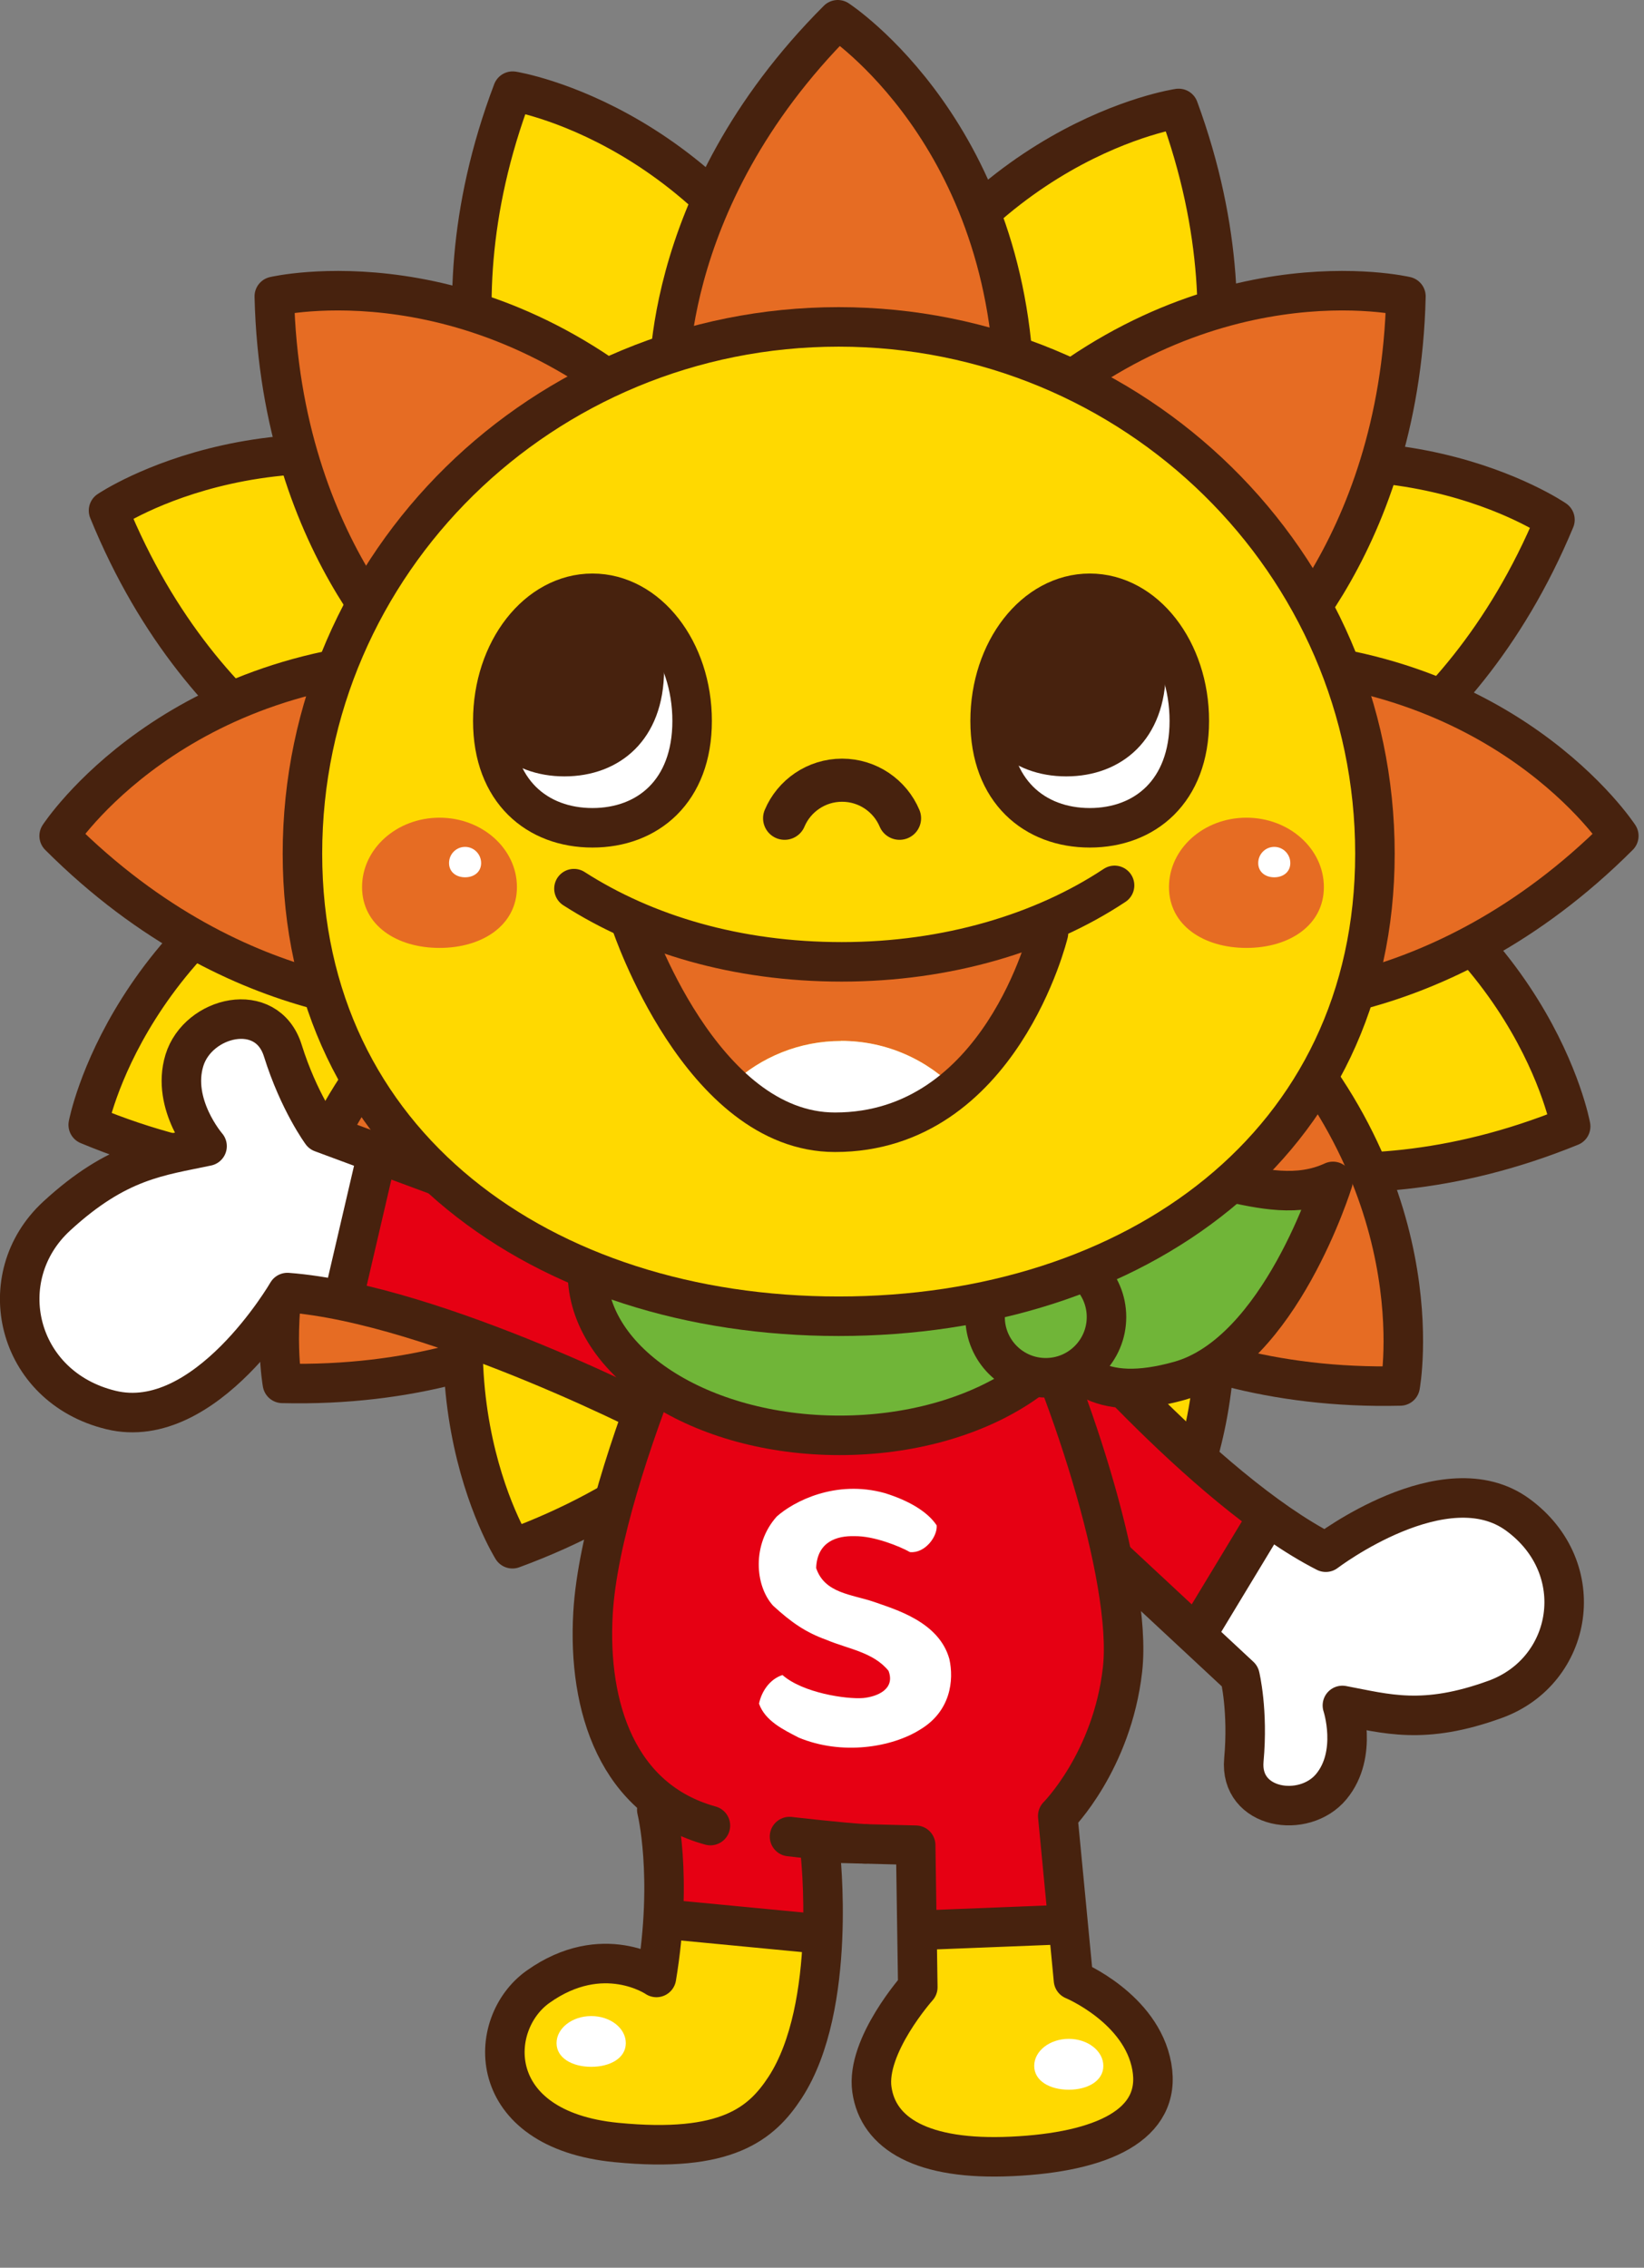
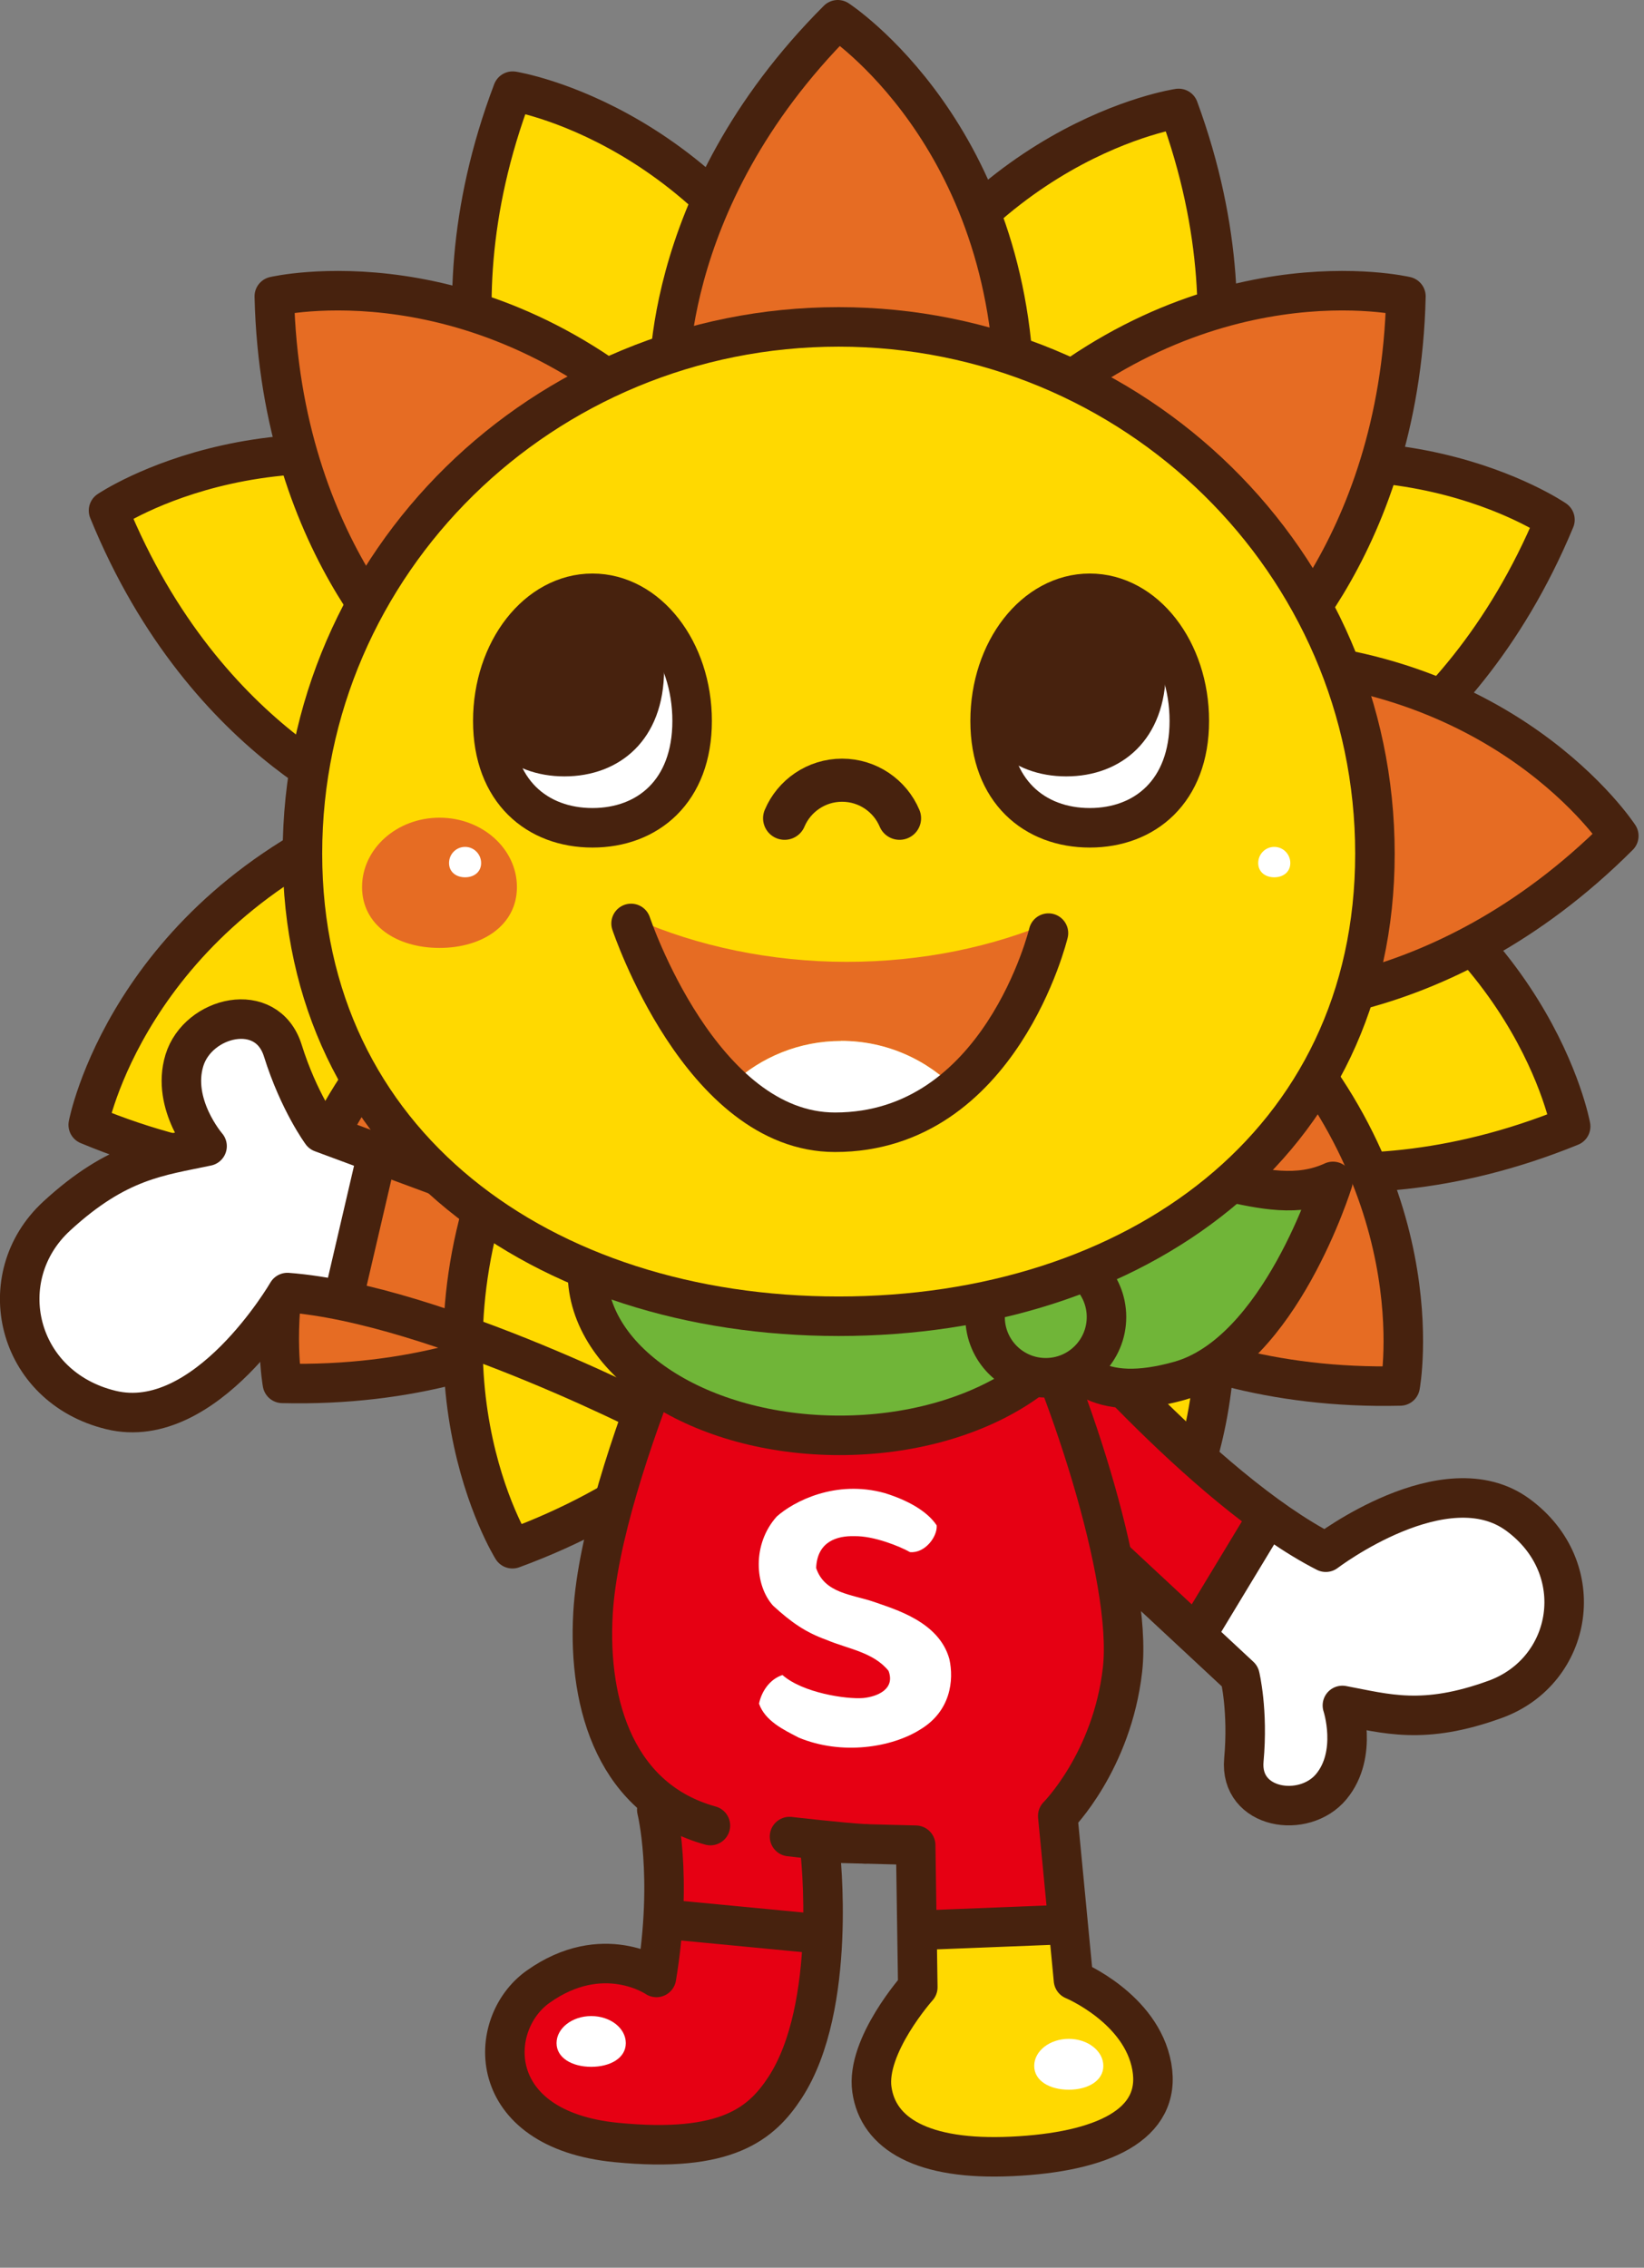
<svg xmlns="http://www.w3.org/2000/svg" width="124" height="171" viewBox="0 0 124 171" fill="none">
  <rect x="0" y="0" width="124" height="171" fill="#808080" stroke="none" />
  <g clip-path="url(#clip0_53_25976)">
    <path d="M37.645 85.802C37.645 85.802 24.719 92.337 6.654 84.82C6.654 84.82 9.6 69.185 28.367 61.448L37.653 85.802H37.645Z" fill="#FFD900" stroke="#47220E" stroke-width="2.98" stroke-linecap="round" stroke-linejoin="round" />
    <path d="M95.994 61.736C95.994 61.736 109.767 57.258 117.284 39.193C117.284 39.193 104.171 30.186 85.404 37.923L95.994 61.736Z" fill="#FFD900" stroke="#47220E" stroke-width="2.98" stroke-linecap="round" stroke-linejoin="round" />
    <path d="M50.546 94.004C50.546 94.004 40.862 104.78 21.299 104.315C21.299 104.315 18.378 88.671 33.065 74.662L50.537 94.004H50.546Z" fill="#E66C23" stroke="#47220E" stroke-width="2.98" stroke-linecap="round" stroke-linejoin="round" />
    <path d="M38.669 37.881C38.669 37.881 31.736 25.167 38.669 6.874C38.669 6.874 54.389 9.329 62.71 27.842L38.661 37.881H38.669Z" fill="#FFD900" stroke="#47220E" stroke-width="2.98" stroke-linecap="round" stroke-linejoin="round" />
    <path d="M64.557 95.444C64.557 95.444 69.466 109.072 87.759 116.014C87.759 116.014 96.351 102.622 88.03 84.117L64.557 95.452V95.444Z" fill="#FFD900" stroke="#47220E" stroke-width="2.98" stroke-linecap="round" stroke-linejoin="round" />
    <path d="M29.306 61.202C29.306 61.202 15.567 56.623 8.186 38.499C8.186 38.499 21.366 29.585 40.073 37.466L29.314 61.202H29.306Z" fill="#FFD900" stroke="#47220E" stroke-width="2.98" stroke-linecap="round" stroke-linejoin="round" />
    <path d="M87.469 85.692C87.469 85.692 100.344 92.32 118.468 84.938C118.468 84.938 115.64 69.287 96.933 61.406L87.469 85.692Z" fill="#FFD900" stroke="#47220E" stroke-width="2.98" stroke-linecap="round" stroke-linejoin="round" />
    <path d="M62.075 96.468C62.075 96.468 57.021 110.037 38.652 116.784C38.652 116.784 30.204 103.308 38.728 84.879L62.075 96.459V96.468Z" fill="#FFD900" stroke="#47220E" stroke-width="2.98" stroke-linecap="round" stroke-linejoin="round" />
    <path d="M88.579 39.185C88.579 39.185 95.647 26.546 88.9 8.177C88.9 8.177 73.155 10.463 64.631 28.883L88.57 39.185H88.579Z" fill="#FFD900" stroke="#47220E" stroke-width="2.98" stroke-linecap="round" stroke-linejoin="round" />
    <path d="M50.468 29.763C50.468 29.763 49.359 15.322 63.191 1.49C63.191 1.49 76.524 10.175 76.524 30.474L50.468 29.772V29.763Z" fill="#E66C23" stroke="#47220E" stroke-width="2.98" stroke-linecap="round" stroke-linejoin="round" />
    <path d="M50.468 92.879C50.468 92.879 49.359 107.32 63.191 121.152C63.191 121.152 76.524 112.467 76.524 92.168L50.468 92.879Z" fill="#E66C23" stroke="#47220E" stroke-width="2.98" stroke-linecap="round" stroke-linejoin="round" />
-     <path d="M32.734 75.754C32.734 75.754 18.293 76.863 4.461 63.031C4.461 63.031 13.146 49.698 33.445 49.698L32.743 75.754H32.734Z" fill="#E66C23" stroke="#47220E" stroke-width="2.98" stroke-linecap="round" stroke-linejoin="round" />
    <path d="M93.826 75.754C93.826 75.754 108.268 76.863 122.1 63.031C122.1 63.031 113.414 49.698 93.115 49.698L93.826 75.754Z" fill="#E66C23" stroke="#47220E" stroke-width="2.98" stroke-linecap="round" stroke-linejoin="round" />
    <path d="M76.371 94.199C76.371 94.199 86.055 104.975 105.609 104.51C105.609 104.51 108.53 88.866 93.843 74.857L76.371 94.199Z" fill="#E66C23" stroke="#47220E" stroke-width="2.98" stroke-linecap="round" stroke-linejoin="round" />
    <path d="M32.363 51.07C32.363 51.07 21.147 41.902 20.689 22.348C20.689 22.348 36.172 18.699 50.859 32.709L32.363 51.07Z" fill="#E66C23" stroke="#47220E" stroke-width="2.98" stroke-linecap="round" stroke-linejoin="round" />
    <path d="M81.452 115.074L93.785 126.4C93.785 126.4 93.193 133.257 94.192 134.578C95.19 135.89 98.314 137.532 99.939 135.238C101.556 132.935 101.488 128.61 101.488 128.61C101.488 128.61 111.113 130.142 114.101 127.23C117.09 124.327 118.723 121.237 117.123 117.986C115.523 114.736 112.391 111.764 107.685 113.322C102.978 114.879 99.939 117.343 99.939 117.343C99.939 117.343 84.618 103.265 79.014 99.143L81.443 115.074H81.452Z" fill="#E60013" />
    <path d="M90.703 123.387L96.138 114.329L100.116 117.021C100.116 117.021 108.099 111.4 112.018 113.364C115.946 115.336 118.147 117.233 117.817 121.321C117.487 125.41 115.836 127.408 112.839 127.941C109.843 128.474 101.538 129.092 101.538 129.092C101.538 129.092 102.249 135.128 98.144 135.433C94.038 135.737 94.292 134.806 93.861 132.698C93.429 130.591 93.725 126.951 93.725 126.951L90.703 123.387Z" fill="white" />
    <path d="M78.811 98.034C78.963 98.347 90.755 112.34 99.999 117.046C99.999 117.046 108.997 110.19 114.491 114.228C119.985 118.257 118.664 125.994 112.789 128.136C107.346 130.117 104.561 129.219 101.251 128.601C101.251 128.601 102.462 132.25 100.413 134.722C98.365 137.193 93.481 136.431 93.819 132.715C94.158 128.999 93.523 126.4 93.523 126.4L82.256 115.912" stroke="#47220E" stroke-width="2.98" stroke-linecap="round" stroke-linejoin="round" />
    <path d="M90.484 122.87L95.343 114.837" stroke="#47220E" stroke-width="2.98" stroke-linecap="round" stroke-linejoin="round" />
-     <path d="M51.442 108.082C51.442 108.082 28.984 97.263 21.933 97.611C21.933 97.611 16.38 106.177 10.573 106.279C4.774 106.38 3.208 103.511 1.93 99.922C0.643 96.324 5.316 87.029 15.136 86.42C15.136 86.42 12.503 82.145 13.815 80.037C15.119 77.929 19.681 75.855 20.943 78.056C22.204 80.257 24.134 85.65 24.134 85.65C24.134 85.65 44.111 91.363 51.281 94.496L51.451 108.082H51.442Z" fill="#E60013" />
    <path d="M28.45 87.088L26.038 98.025L21.932 97.619C21.932 97.619 16.303 105.381 12.054 105.915C7.804 106.448 4.122 104.484 2.217 101.648C0.313 98.813 1.811 92.735 5.197 90.542C8.583 88.35 15.854 85.429 15.888 85.776C15.922 86.124 13.069 80.528 14.508 78.818C15.947 77.108 19.825 76.084 20.637 78.446C21.45 80.807 23.651 85.472 23.651 85.472L28.459 87.097L28.45 87.088Z" fill="white" />
    <path d="M50.782 107.65C50.502 107.396 32.886 98.313 21.679 97.467C21.679 97.467 15.533 108.073 8.363 106.321C1.193 104.577 -0.711 96.29 4.274 91.702C8.888 87.453 12.054 87.19 15.618 86.428C15.618 86.428 12.892 83.288 13.908 79.961C14.924 76.634 20.13 75.365 21.332 79.225C22.542 83.085 24.261 85.412 24.261 85.412L39.895 91.203" stroke="#47220E" stroke-width="2.98" stroke-linecap="round" stroke-linejoin="round" />
    <path d="M28.349 87.41L25.979 97.585" stroke="#47220E" stroke-width="2.98" stroke-linecap="round" stroke-linejoin="round" />
    <path d="M51.671 92.887C51.087 93.471 44.221 114.862 44.95 124.275C45.593 132.622 48.683 135.331 49.842 135.915C49.842 135.915 50.57 144.956 49.114 149.484C49.114 149.484 39.337 148.172 38.753 152.109C38.169 156.045 40.201 161.683 48.818 161.733C57.435 161.793 60.804 156.925 61.803 152.54C62.794 148.164 62.972 138.387 62.972 138.387L69.1 138.243L69.388 148.892C69.388 148.892 64.013 156.13 66.036 158.957C68.059 161.784 73.968 162.724 77.489 162.597C84.905 162.326 86.894 157.501 86.894 156.036C86.894 154.572 81.061 148.596 81.061 148.596L79.309 136.634C79.309 136.634 85.463 129.617 84.71 119.713C84.227 113.432 81.502 97.687 77.125 92.87H51.679L51.671 92.887Z" fill="#E60013" />
-     <path d="M49.818 144.769L62.6 145.777C62.6 145.777 61.965 157.035 56.911 159.558C51.858 162.081 43.325 161.005 39.829 158.356C36.341 155.706 36.942 151.381 39.228 150.534C41.513 149.696 49.572 148.85 49.572 148.85L49.809 144.761L49.818 144.769Z" fill="#FFD900" />
    <path d="M69.304 145.557L80.478 145.108L80.808 149.468C80.808 149.468 87.064 153.489 86.395 157.509C85.726 161.53 81.079 162.343 77.481 162.605C73.883 162.876 66.951 162.428 66.053 158.517C65.156 154.606 69.516 149.468 69.516 149.468L69.295 145.557H69.304Z" fill="#FFD900" />
    <path d="M60.221 131.014C59.129 130.447 57.707 129.778 57.25 128.466C57.428 127.585 58.029 126.629 59.019 126.307C60.543 127.653 63.827 128.144 65.105 128.043C66.163 127.941 67.543 127.374 67.019 125.994C65.884 124.58 63.937 124.335 62.346 123.658C60.754 123.09 59.654 122.312 58.308 121.076C56.928 119.552 56.717 116.437 58.587 114.355C59.857 113.22 63.014 111.561 66.722 112.585C68.559 113.152 69.973 113.999 70.65 115.023C70.718 115.87 69.761 117.148 68.635 117.038C67.89 116.615 65.91 115.802 64.428 115.836C63.158 115.802 61.635 116.225 61.559 118.24C62.193 120.153 64.25 120.221 65.91 120.788C67.501 121.355 70.828 122.278 71.607 125.105C71.962 126.697 71.708 129.033 69.414 130.413C67.289 131.759 63.505 132.394 60.213 131.014H60.221Z" fill="white" />
    <path d="M54.997 91.033C54.997 91.033 45.372 110.588 44.729 121.635C44.314 128.762 46.599 135.729 53.583 137.659" stroke="#47220E" stroke-width="2.98" stroke-linecap="round" stroke-linejoin="round" />
    <path d="M62.768 138.979L69.066 139.14L69.226 149.849C69.226 149.849 65.29 154.259 65.764 157.569C66.238 160.879 69.548 162.927 76.32 162.605C83.092 162.292 87.663 160.244 86.876 155.833C86.089 151.423 80.968 149.298 80.968 149.298L79.782 136.931C79.782 136.931 83.879 132.834 84.667 125.901C85.454 118.968 80.341 103.689 76.405 96.282" stroke="#47220E" stroke-width="2.98" stroke-linecap="round" stroke-linejoin="round" />
    <path d="M49.538 136.465C49.538 136.465 50.791 141.46 49.512 149.112C49.512 149.112 45.474 146.336 40.582 149.815C36.662 152.6 36.468 160.574 46.482 161.556C54.828 162.377 57.444 160.117 59.213 157.416C63.209 151.296 61.863 139.614 61.863 139.614" stroke="#47220E" stroke-width="2.98" stroke-linecap="round" stroke-linejoin="round" />
    <path d="M59.551 138.489C59.551 138.489 63.504 138.946 65.248 139.039" stroke="#47220E" stroke-width="2.98" stroke-linecap="round" stroke-linejoin="round" />
    <path d="M50.748 144.77L61.355 145.785" stroke="#47220E" stroke-width="2.98" stroke-linecap="round" stroke-linejoin="round" />
    <path d="M69.303 145.557L80.477 145.116" stroke="#47220E" stroke-width="2.98" stroke-linecap="round" stroke-linejoin="round" />
    <path d="M94.369 51.07C94.369 51.07 105.585 41.902 106.043 22.348C106.043 22.348 90.56 18.699 75.873 32.709L94.369 51.07Z" fill="#E66C23" stroke="#47220E" stroke-width="2.98" stroke-linecap="round" stroke-linejoin="round" />
    <path d="M83.22 155.783C83.22 156.908 82.052 157.577 80.613 157.577C79.174 157.577 78.006 156.908 78.006 155.783C78.006 154.657 79.174 153.742 80.613 153.742C82.052 153.742 83.22 154.657 83.22 155.783Z" fill="white" />
    <path d="M47.202 154.064C47.202 155.19 46.033 155.85 44.594 155.85C43.155 155.85 41.978 155.182 41.978 154.064C41.978 152.947 43.147 152.024 44.594 152.024C46.042 152.024 47.202 152.938 47.202 154.064Z" fill="white" />
    <path d="M78.877 99.312C78.877 99.312 79.029 91.423 83.939 89.188C89.695 86.564 95.248 91.524 100.539 89.086C100.539 89.086 96.543 102.021 88.942 104.129C82.889 105.813 80.325 103.646 78.877 99.304V99.312Z" fill="#70B538" stroke="#47220E" stroke-width="2.98" stroke-linecap="round" stroke-linejoin="round" />
    <path d="M63.328 108.234C73.833 108.234 82.349 102.731 82.349 95.943C82.349 89.155 73.833 83.652 63.328 83.652C52.823 83.652 44.307 89.155 44.307 95.943C44.307 102.731 52.823 108.234 63.328 108.234Z" fill="#70B538" stroke="#47220E" stroke-width="2.98" stroke-linecap="round" stroke-linejoin="round" />
    <path d="M83.458 99.312C83.458 101.843 81.409 103.892 78.878 103.892C76.347 103.892 74.299 101.843 74.299 99.312C74.299 96.781 76.347 94.732 78.878 94.732C81.409 94.732 83.458 96.781 83.458 99.312Z" fill="#70B538" stroke="#47220E" stroke-width="2.98" stroke-linecap="round" stroke-linejoin="round" />
    <path d="M103.705 64.368C103.705 86.301 85.598 99.253 63.259 99.253C40.919 99.253 22.812 86.301 22.812 64.368C22.812 42.435 40.928 24.65 63.259 24.65C85.589 24.65 103.705 42.435 103.705 64.368Z" fill="#FFD900" stroke="#47220E" stroke-width="2.98" stroke-linecap="round" stroke-linejoin="round" />
-     <path d="M99.854 66.891C99.854 69.777 97.238 71.479 94.013 71.479C90.788 71.479 88.172 69.777 88.172 66.891C88.172 64.004 90.788 61.659 94.013 61.659C97.238 61.659 99.854 64.004 99.854 66.891Z" fill="#E66C23" />
    <path d="M97.323 65.079C97.323 65.757 96.782 66.154 96.113 66.154C95.444 66.154 94.902 65.757 94.902 65.079C94.902 64.402 95.444 63.86 96.113 63.86C96.782 63.86 97.323 64.411 97.323 65.079Z" fill="white" />
    <path d="M38.99 66.891C38.99 69.777 36.375 71.479 33.15 71.479C29.924 71.479 27.309 69.777 27.309 66.891C27.309 64.004 29.924 61.659 33.15 61.659C36.375 61.659 38.99 64.004 38.99 66.891Z" fill="#E66C23" />
    <path d="M36.29 65.079C36.29 65.757 35.748 66.154 35.08 66.154C34.411 66.154 33.869 65.757 33.869 65.079C33.869 64.402 34.411 63.86 35.08 63.86C35.748 63.86 36.29 64.411 36.29 65.079Z" fill="white" />
    <path d="M52.204 54.363C52.204 59.679 48.843 62.421 44.687 62.421C40.531 62.421 37.17 59.679 37.17 54.363C37.17 49.047 40.531 44.738 44.687 44.738C48.843 44.738 52.204 49.047 52.204 54.363Z" fill="white" stroke="#47220E" stroke-width="2.98" stroke-linecap="round" stroke-linejoin="round" />
    <path d="M50.088 50.486C50.088 49.351 49.927 48.259 49.648 47.252C48.311 45.703 46.55 44.746 44.603 44.746C40.455 44.746 37.086 49.055 37.086 54.371C37.086 55.158 37.171 55.878 37.306 56.547C38.66 57.867 40.523 58.544 42.571 58.544C46.719 58.544 50.088 55.802 50.088 50.486Z" fill="#47220E" />
    <path d="M89.705 54.363C89.705 59.679 86.344 62.421 82.197 62.421C78.049 62.421 74.68 59.679 74.68 54.363C74.68 49.047 78.04 44.738 82.197 44.738C86.353 44.738 89.705 49.047 89.705 54.363Z" fill="white" stroke="#47220E" stroke-width="2.98" stroke-linecap="round" stroke-linejoin="round" />
    <path d="M87.936 50.486C87.936 49.351 87.775 48.259 87.487 47.252C86.15 45.703 84.389 44.746 82.442 44.746C78.294 44.746 74.934 49.055 74.934 54.371C74.934 55.158 75.018 55.878 75.154 56.547C76.508 57.867 78.37 58.544 80.419 58.544C84.567 58.544 87.936 55.802 87.936 50.486Z" fill="#47220E" />
    <path d="M59.18 61.702C59.891 60.017 61.567 58.832 63.514 58.832C65.461 58.832 67.137 60.017 67.848 61.702" stroke="#47220E" stroke-width="3.251" stroke-linecap="round" stroke-linejoin="round" />
    <path d="M79.445 70.362L79.513 69.413C74.95 71.386 69.592 72.529 63.861 72.529C58.13 72.529 52.535 71.335 47.904 69.278L47.964 69.634C47.964 69.634 50.435 77.049 55.26 81.696C57.411 79.707 60.289 78.496 63.455 78.496C66.891 78.496 69.99 79.936 72.191 82.238C77.642 77.836 79.445 70.362 79.445 70.362Z" fill="#E66C23" />
    <path d="M63.446 78.497C60.28 78.497 57.41 79.716 55.252 81.696C57.461 83.821 60.153 85.37 63.336 85.37C67.01 85.37 69.913 84.067 72.182 82.23C69.981 79.927 66.883 78.488 63.446 78.488V78.497Z" fill="white" />
-     <path d="M84.067 66.764C78.666 70.345 71.437 72.529 63.489 72.529C55.54 72.529 48.649 70.446 43.291 67.009" stroke="#47220E" stroke-width="2.98" stroke-linecap="round" stroke-linejoin="round" />
    <path d="M47.6 69.633C47.6 69.633 52.848 85.379 62.981 85.379C75.467 85.379 79.081 70.362 79.081 70.362" stroke="#47220E" stroke-width="2.98" stroke-linecap="round" stroke-linejoin="round" />
  </g>
  <defs>
    <clipPath id="clip0_53_25976">
      <rect width="123.59" height="170.266" fill="white" />
    </clipPath>
  </defs>
</svg>